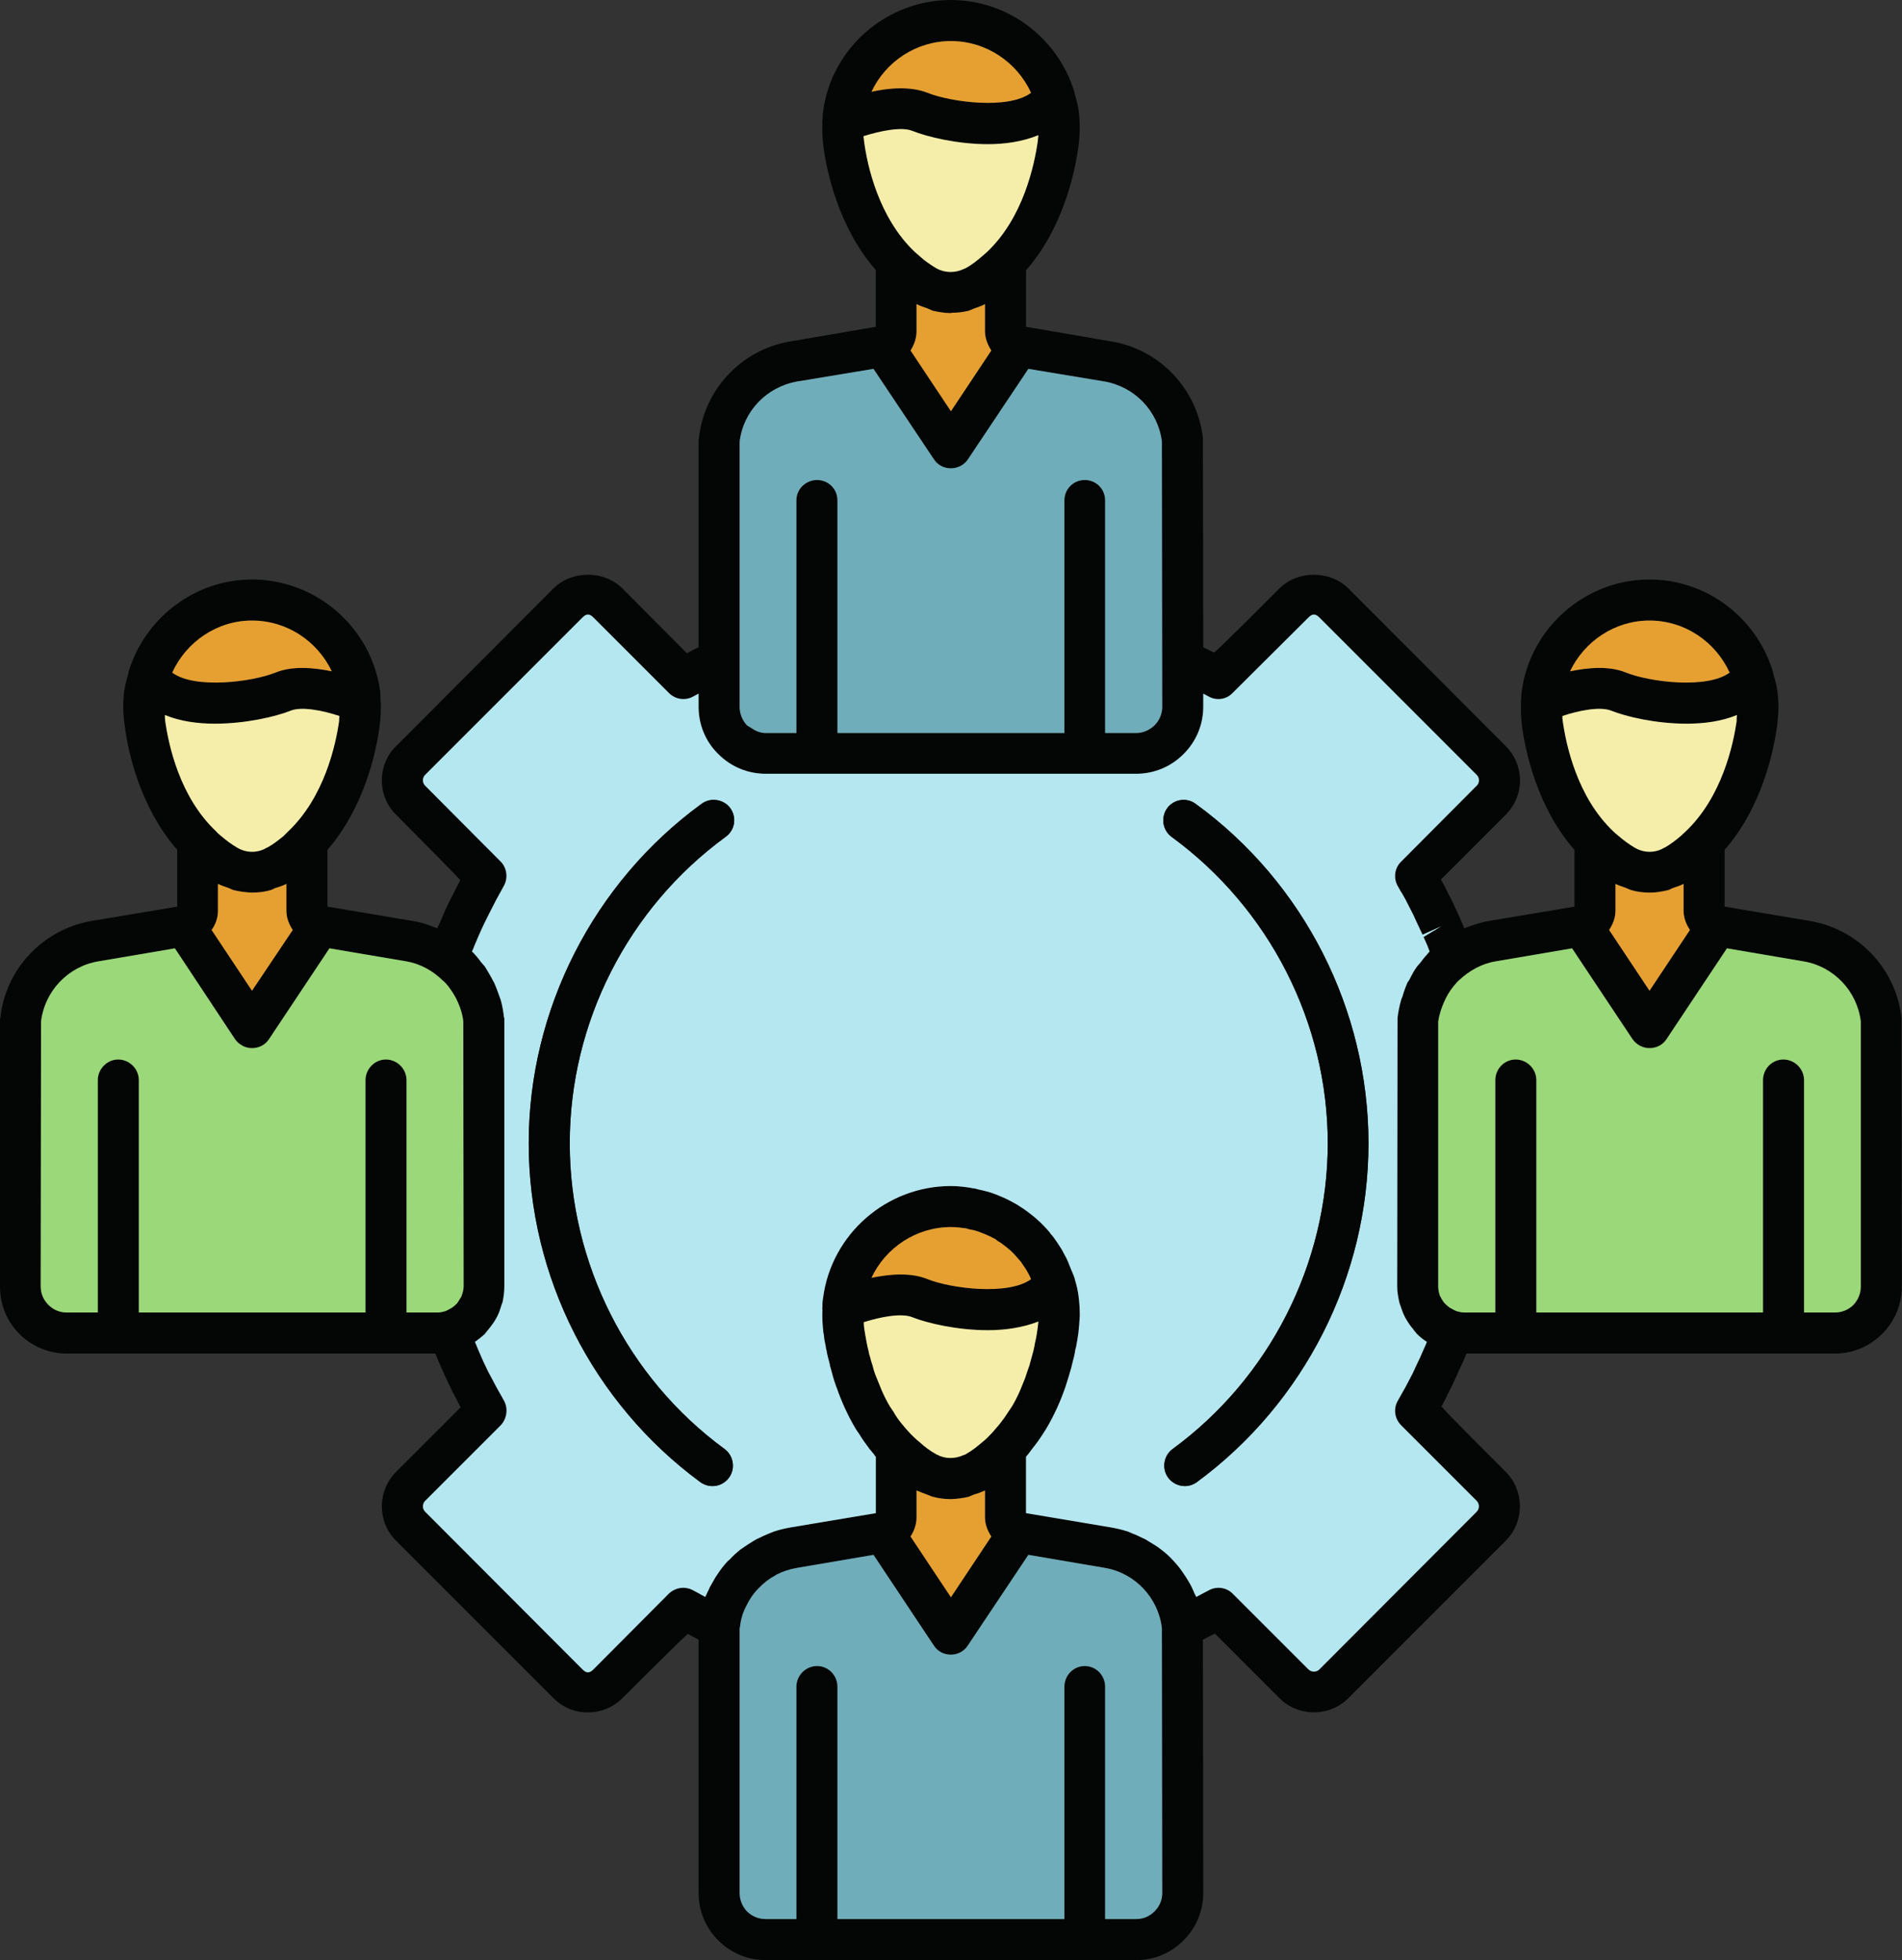
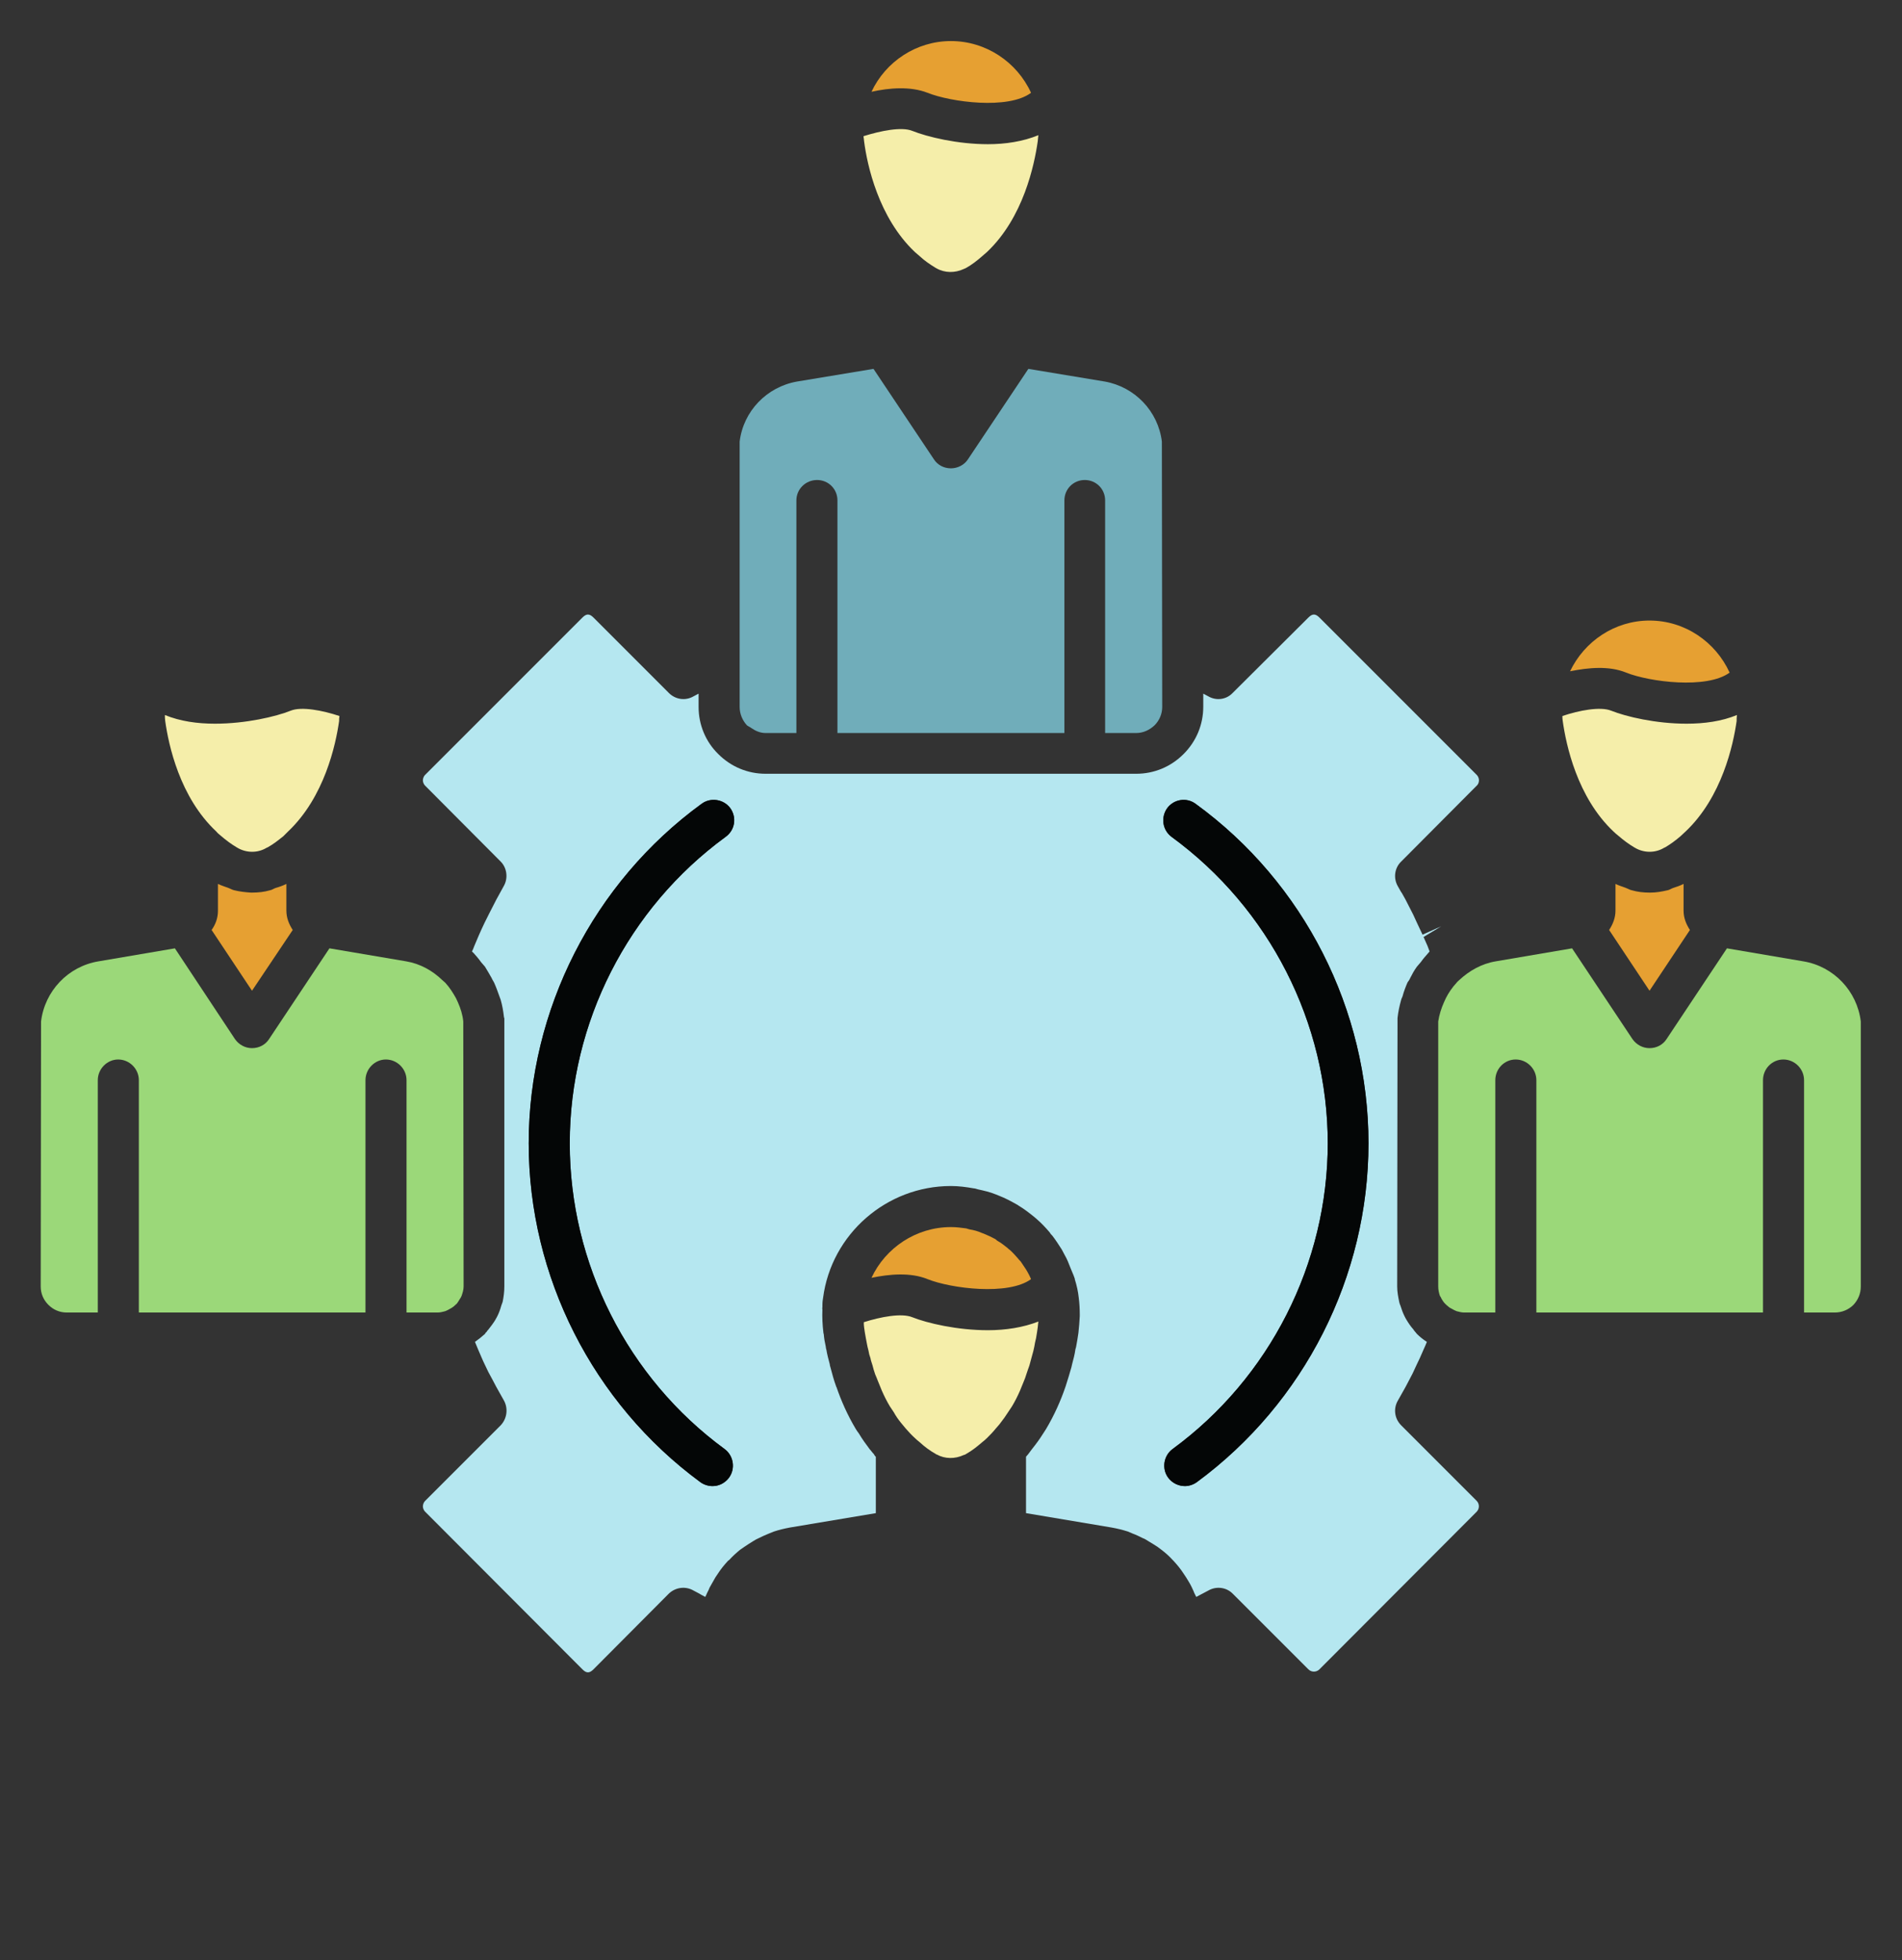
<svg xmlns="http://www.w3.org/2000/svg" height="450.0" preserveAspectRatio="xMidYMid meet" version="1.0" viewBox="0.0 0.0 436.7 450.0" width="436.7" zoomAndPan="magnify">
  <rect x="0.0" y="0.0" width="436.7" height="450.0" fill="#333333" stroke="none" />
  <g>
    <g id="change1_1">
-       <path d="M 57.859 227.453 L 67.211 213.504 C 66.367 212.203 65.754 210.746 65.754 209.059 L 65.754 202.93 C 64.988 203.312 64.145 203.617 63.301 203.848 C 62.84 204.004 62.457 204.309 61.996 204.387 C 60.695 204.77 59.316 204.922 57.859 204.922 C 57.781 204.922 57.707 204.922 57.629 204.922 C 56.328 204.844 55.023 204.691 53.797 204.387 C 53.34 204.309 52.879 204.004 52.418 203.848 C 51.652 203.543 50.809 203.312 50.043 202.93 L 50.043 209.059 C 50.043 210.746 49.508 212.203 48.586 213.504 Z M 63.223 154.418 C 67.133 152.809 72.035 153.27 76.176 154.113 C 72.879 147.215 65.906 142.465 57.859 142.465 C 49.812 142.465 42.762 147.367 39.543 154.418 C 44.68 158.25 57.859 156.566 63.223 154.418 Z M 77.859 165.531 C 77.859 165.148 77.859 164.766 77.938 164.383 C 74.031 163.078 69.203 162.16 66.75 163.156 C 63.301 164.535 56.402 166.145 49.352 166.145 C 45.367 166.145 41.383 165.609 37.859 164.152 C 37.859 164.613 37.859 165.07 37.934 165.531 C 38.699 170.973 41.23 183.004 49.66 190.898 C 49.965 191.281 50.348 191.586 50.73 191.895 C 51.883 192.891 53.109 193.809 54.41 194.574 C 56.555 195.879 59.238 195.879 61.309 194.574 C 61.387 194.574 61.387 194.574 61.387 194.574 C 62.766 193.809 63.914 192.891 65.062 191.969 C 65.445 191.586 65.754 191.281 66.137 190.898 C 74.488 183.004 77.094 170.973 77.859 165.531 Z M 106.445 295.352 L 106.367 234.504 C 106.215 232.969 105.758 231.516 105.145 230.137 C 104.988 229.828 104.836 229.445 104.684 229.141 C 103.992 227.91 103.227 226.688 102.23 225.613 C 102 225.383 101.77 225.23 101.539 225 C 99.32 222.855 96.484 221.246 93.266 220.707 L 75.641 217.719 L 61.77 238.562 C 60.926 239.867 59.469 240.633 57.859 240.633 C 56.328 240.633 54.871 239.867 53.953 238.562 L 40.156 217.719 L 22.605 220.707 C 15.633 221.859 10.27 227.527 9.426 234.504 L 9.348 295.352 C 9.348 296.961 9.961 298.414 11.113 299.566 C 12.262 300.715 13.719 301.328 15.328 301.328 L 22.453 301.328 L 22.453 247.988 C 22.453 245.387 24.602 243.238 27.129 243.238 C 29.734 243.238 31.879 245.387 31.879 247.988 L 31.879 301.328 L 83.914 301.328 L 83.914 247.988 C 83.914 245.387 86.062 243.238 88.59 243.238 C 91.195 243.238 93.34 245.387 93.34 247.988 L 93.34 301.328 L 100.469 301.328 C 101.082 301.328 101.617 301.176 102.23 301.02 C 102.613 300.867 102.922 300.715 103.305 300.484 C 103.609 300.332 103.84 300.18 104.148 299.949 C 104.379 299.719 104.684 299.488 104.914 299.258 C 105.145 298.953 105.371 298.57 105.602 298.188 C 105.758 297.957 105.91 297.727 105.984 297.496 C 106.215 296.809 106.445 296.117 106.445 295.352 Z M 218.332 366.699 L 227.605 352.75 C 226.762 351.445 226.148 349.992 226.148 348.305 L 226.148 342.176 C 225.383 342.559 224.539 342.863 223.695 343.094 C 223.238 343.246 222.855 343.477 222.395 343.633 C 221.168 343.938 219.863 344.09 218.562 344.168 C 218.484 344.168 218.41 344.168 218.332 344.168 C 216.953 344.168 215.574 344.016 214.195 343.633 C 213.812 343.555 213.43 343.324 212.969 343.172 C 212.125 342.863 211.281 342.559 210.438 342.176 L 210.438 348.305 C 210.438 349.992 209.902 351.445 209.059 352.75 Z M 218.332 94.414 L 227.605 80.469 C 226.762 79.164 226.148 77.633 226.148 76.023 L 226.148 69.812 C 225.383 70.273 224.539 70.504 223.695 70.812 C 223.312 70.965 222.855 71.195 222.395 71.348 C 221.168 71.652 219.863 71.809 218.562 71.809 C 218.484 71.809 218.41 71.883 218.332 71.883 C 216.953 71.883 215.574 71.652 214.195 71.348 C 213.734 71.195 213.352 70.965 212.969 70.812 C 212.125 70.504 211.281 70.273 210.438 69.812 L 210.438 76.023 C 210.438 77.633 209.902 79.164 209.059 80.469 Z M 212.969 21.305 C 218.332 23.449 231.516 25.215 236.727 21.305 C 233.508 14.254 226.379 9.426 218.332 9.426 C 210.363 9.426 203.312 14.18 200.094 21.074 C 204.156 20.156 209.059 19.773 212.969 21.305 Z M 236.727 293.664 C 236.57 293.281 236.418 292.977 236.266 292.668 C 236.035 292.211 235.805 291.824 235.574 291.441 C 235.191 290.828 234.73 290.215 234.348 289.605 C 234.121 289.371 233.891 289.145 233.66 288.836 C 233.121 288.223 232.512 287.535 231.898 286.996 C 231.668 286.844 231.516 286.691 231.359 286.539 C 230.594 285.926 229.828 285.312 228.984 284.852 C 228.832 284.699 228.68 284.621 228.523 284.469 C 227.684 284.008 226.84 283.625 225.922 283.242 C 225.688 283.164 225.535 283.09 225.305 283.012 C 224.465 282.629 223.543 282.398 222.625 282.246 C 222.316 282.172 222.09 282.094 221.859 282.016 C 220.711 281.863 219.559 281.711 218.332 281.711 C 210.363 281.711 203.312 286.461 200.094 293.359 C 204.156 292.516 209.059 292.055 212.969 293.664 C 218.332 295.812 231.516 297.496 236.727 293.664 Z M 238.258 304.777 C 238.336 304.238 238.336 303.855 238.41 303.398 C 234.887 304.777 230.824 305.391 226.84 305.391 C 219.789 305.391 212.891 303.781 209.441 302.402 C 206.992 301.406 202.164 302.324 198.332 303.551 C 198.332 303.934 198.332 304.395 198.406 304.777 C 198.484 305.469 198.637 306.309 198.789 307.152 C 198.867 307.535 198.945 307.996 199.02 308.379 C 199.098 308.914 199.25 309.449 199.402 310.062 C 199.48 310.602 199.633 311.215 199.863 311.828 C 199.941 312.363 200.172 312.898 200.324 313.438 C 200.477 314.125 200.707 314.816 200.938 315.508 C 201.168 316.043 201.395 316.578 201.625 317.191 C 201.934 317.883 202.164 318.57 202.469 319.262 C 203.008 320.488 203.617 321.715 204.309 322.863 C 204.613 323.32 204.922 323.781 205.227 324.242 C 205.688 325.086 206.223 325.852 206.84 326.617 C 207.219 327.078 207.605 327.535 207.988 327.996 C 208.676 328.766 209.289 329.453 210.055 330.145 C 210.438 330.527 210.824 330.832 211.207 331.141 C 212.277 332.137 213.504 333.055 214.883 333.82 C 214.883 333.898 214.961 333.898 215.035 333.898 C 216.953 334.973 219.254 334.973 221.246 334.051 C 221.398 333.977 221.629 333.977 221.781 333.82 C 223.16 333.055 224.309 332.137 225.461 331.141 C 225.844 330.832 226.227 330.527 226.609 330.145 C 227.301 329.453 227.988 328.766 228.602 327.996 C 228.984 327.535 229.445 327.078 229.754 326.617 C 230.363 325.852 230.902 325.086 231.438 324.242 C 231.742 323.781 232.051 323.32 232.355 322.863 C 233.047 321.715 233.66 320.488 234.195 319.262 C 234.504 318.57 234.73 317.883 235.039 317.191 C 235.27 316.656 235.5 316.043 235.652 315.508 C 235.883 314.816 236.113 314.125 236.344 313.516 C 236.496 312.898 236.648 312.363 236.801 311.828 C 236.953 311.215 237.109 310.68 237.262 310.141 C 237.414 309.449 237.566 308.84 237.645 308.227 C 237.723 307.918 237.797 307.535 237.875 307.23 C 238.027 306.309 238.18 305.469 238.258 304.777 Z M 238.258 32.492 C 238.336 31.957 238.336 31.496 238.41 31.035 C 234.887 32.492 230.824 33.105 226.84 33.105 C 219.789 33.105 212.891 31.422 209.441 30.039 C 206.992 29.047 202.164 30.039 198.254 31.266 C 198.332 31.648 198.332 32.031 198.406 32.492 C 199.098 37.855 201.703 49.965 210.055 57.859 C 210.438 58.164 210.824 58.551 211.207 58.855 C 212.277 59.852 213.504 60.695 214.883 61.535 C 214.883 61.535 214.961 61.535 215.035 61.613 C 216.953 62.688 219.254 62.688 221.246 61.77 C 221.398 61.691 221.629 61.613 221.781 61.535 C 223.16 60.77 224.309 59.852 225.461 58.855 C 225.844 58.551 226.227 58.164 226.609 57.859 C 234.965 49.965 237.492 37.855 238.258 32.492 Z M 266.844 434.598 L 266.766 373.746 C 265.922 366.773 260.559 361.105 253.66 359.953 L 236.113 356.965 L 222.242 377.734 C 221.398 379.113 219.863 379.879 218.332 379.879 C 216.723 379.879 215.266 379.113 214.426 377.809 L 200.555 356.965 L 183.004 359.953 C 181.242 360.262 179.633 360.797 178.176 361.562 C 178.098 361.641 178.098 361.641 178.098 361.641 C 176.645 362.406 175.34 363.402 174.191 364.629 C 174.113 364.629 174.113 364.629 174.113 364.707 C 172.965 365.855 172.047 367.234 171.355 368.691 C 171.277 368.766 171.277 368.766 171.277 368.844 C 170.512 370.301 170.055 371.91 169.898 373.594 C 169.824 373.672 169.824 373.746 169.824 373.824 L 169.824 434.598 C 169.824 436.207 170.438 437.66 171.508 438.812 C 172.656 439.961 174.191 440.574 175.801 440.574 L 182.852 440.574 L 182.852 387.234 C 182.852 384.633 184.996 382.484 187.602 382.484 C 190.207 382.484 192.277 384.633 192.277 387.234 L 192.277 440.574 L 244.387 440.574 L 244.387 387.234 C 244.387 384.633 246.457 382.484 249.062 382.484 C 251.668 382.484 253.738 384.633 253.738 387.234 L 253.738 440.574 L 260.863 440.574 C 262.473 440.574 263.93 439.961 265.078 438.812 C 266.23 437.66 266.844 436.207 266.844 434.598 Z M 266.844 162.312 L 266.766 101.387 C 265.922 94.414 260.559 88.82 253.66 87.594 L 236.113 84.684 L 222.242 105.449 C 221.398 106.754 219.863 107.52 218.332 107.52 C 216.723 107.52 215.266 106.754 214.426 105.449 L 200.555 84.684 L 183.004 87.594 C 176.031 88.82 170.664 94.414 169.824 101.387 L 169.824 162.312 C 169.824 163.844 170.438 165.379 171.508 166.527 C 171.816 166.758 172.199 166.91 172.504 167.141 C 173.5 167.832 174.574 168.289 175.801 168.289 L 182.852 168.289 L 182.852 114.875 C 182.852 112.27 184.996 110.199 187.602 110.199 C 190.207 110.199 192.277 112.27 192.277 114.875 L 192.277 168.289 L 244.387 168.289 L 244.387 114.875 C 244.387 112.27 246.457 110.199 249.062 110.199 C 251.668 110.199 253.738 112.27 253.738 114.875 L 253.738 168.289 L 260.863 168.289 C 262.473 168.289 263.93 167.602 265.078 166.527 C 266.23 165.379 266.844 163.844 266.844 162.312 Z M 339.57 179.172 C 339.57 178.867 339.492 178.328 339.031 177.871 L 302.938 141.773 C 302.02 140.855 301.328 140.855 300.41 141.773 L 283.012 159.094 C 281.555 160.625 279.258 160.934 277.418 159.859 L 276.27 159.246 L 276.27 162.234 C 276.27 166.375 274.66 170.207 271.746 173.117 C 268.836 176.031 265.004 177.641 260.863 177.641 L 175.801 177.641 C 171.66 177.641 167.828 176.031 164.918 173.117 C 162.008 170.281 160.398 166.375 160.398 162.312 L 160.398 159.246 L 159.246 159.859 C 157.406 160.934 155.109 160.625 153.574 159.094 L 136.258 141.773 C 135.336 140.855 134.648 140.855 133.727 141.773 L 97.633 177.871 C 97.172 178.328 97.098 178.867 97.098 179.172 C 97.098 179.402 97.172 179.938 97.633 180.398 L 114.953 197.793 C 116.406 199.25 116.715 201.625 115.641 203.465 L 113.957 206.531 C 113.422 207.605 112.883 208.602 112.348 209.672 L 111.273 211.82 C 110.812 212.738 110.43 213.656 109.973 214.652 C 109.512 215.727 109.203 216.492 108.898 217.184 C 108.746 217.566 108.594 218.027 108.363 218.41 C 108.516 218.562 108.516 218.641 108.668 218.715 C 109.281 219.406 109.895 220.094 110.43 220.863 C 110.738 221.246 111.043 221.551 111.352 221.934 C 111.887 222.777 112.348 223.621 112.883 224.539 C 113.035 224.922 113.266 225.23 113.422 225.535 C 113.879 226.531 114.262 227.605 114.645 228.68 C 114.723 228.984 114.875 229.215 114.953 229.52 C 115.336 230.824 115.566 232.203 115.719 233.582 C 115.719 233.66 115.797 233.66 115.797 233.734 C 115.797 233.891 115.797 234.043 115.797 234.195 L 115.797 295.352 C 115.797 296.578 115.641 297.727 115.41 298.875 C 115.336 299.184 115.184 299.41 115.105 299.719 C 114.875 300.562 114.57 301.406 114.188 302.172 C 114.031 302.477 113.879 302.707 113.727 303.016 C 113.266 303.781 112.73 304.473 112.195 305.16 C 111.965 305.391 111.809 305.621 111.656 305.852 C 111.504 305.926 111.426 306.078 111.352 306.234 C 110.586 306.922 109.816 307.535 109.051 308.07 C 109.281 308.688 109.59 309.301 109.816 309.91 C 110.43 311.289 110.812 312.285 111.273 313.207 L 112.117 314.969 C 112.883 316.348 113.422 317.422 113.957 318.418 L 115.719 321.559 C 116.715 323.398 116.406 325.699 114.953 327.23 L 97.633 344.551 C 97.172 345.012 97.098 345.547 97.098 345.855 C 97.098 346.082 97.172 346.617 97.633 347.078 L 133.727 383.25 C 134.648 384.172 135.336 384.172 136.258 383.25 L 153.574 365.855 C 155.109 364.398 157.406 364.094 159.246 365.164 L 160.551 365.855 L 160.934 366.086 L 161.93 366.621 C 162.082 366.312 162.234 366.008 162.391 365.625 C 162.617 365.242 162.773 364.859 162.926 364.477 C 163.387 363.711 163.77 362.941 164.23 362.176 C 164.457 361.871 164.613 361.562 164.844 361.258 C 165.531 360.184 166.297 359.266 167.141 358.344 C 167.219 358.27 167.371 358.191 167.445 358.113 C 168.215 357.27 169.055 356.508 169.898 355.816 C 170.207 355.586 170.59 355.355 170.895 355.125 C 171.586 354.664 172.273 354.207 173.043 353.746 C 173.426 353.516 173.809 353.285 174.191 353.133 C 174.957 352.75 175.801 352.367 176.566 352.062 C 176.949 351.906 177.332 351.754 177.715 351.602 C 178.867 351.219 180.168 350.91 181.395 350.684 L 201.09 347.387 L 201.09 334.434 C 200.859 334.281 200.781 334.051 200.629 333.82 C 200.246 333.438 200.016 333.055 199.711 332.75 C 198.789 331.523 197.949 330.371 197.18 329.07 C 196.949 328.766 196.723 328.457 196.492 328.074 C 194.574 324.855 193.121 321.559 192.047 318.418 C 191.969 318.34 191.969 318.34 191.969 318.266 C 191.434 316.809 191.051 315.352 190.668 313.895 C 190.59 313.668 190.516 313.438 190.516 313.207 C 190.207 312.059 189.902 310.906 189.746 309.91 C 189.672 309.684 189.594 309.375 189.594 309.145 C 189.363 308.148 189.211 307.23 189.137 306.309 C 189.137 306.234 189.059 306.156 189.059 306.004 C 188.828 304.086 188.754 302.324 188.828 300.641 C 188.754 300.41 188.828 300.258 188.828 300.023 C 188.828 299.871 188.828 299.797 188.828 299.645 C 188.828 298.875 188.906 298.414 188.98 297.957 C 190.898 283.32 203.543 272.285 218.332 272.285 C 220.094 272.285 221.859 272.516 223.543 272.82 C 223.852 272.82 224.234 272.973 224.539 273.051 C 225.922 273.355 227.301 273.664 228.602 274.199 C 228.832 274.277 229.137 274.43 229.367 274.508 C 230.746 275.043 232.051 275.73 233.277 276.422 C 233.508 276.574 233.734 276.652 233.891 276.805 C 235.191 277.57 236.344 278.492 237.492 279.41 C 237.645 279.562 237.875 279.719 238.027 279.871 C 239.102 280.789 240.098 281.863 241.016 282.938 C 241.172 283.242 241.398 283.473 241.629 283.703 C 242.395 284.699 243.086 285.77 243.773 286.844 C 244.008 287.305 244.234 287.688 244.465 288.148 C 245.004 289.066 245.387 290.062 245.77 291.059 C 245.996 291.672 246.305 292.285 246.535 292.898 C 246.535 292.977 246.535 293.051 246.609 293.051 C 246.609 293.203 246.688 293.359 246.766 293.512 C 246.766 293.59 246.766 293.59 246.766 293.664 C 247.223 295.121 247.531 296.5 247.684 297.957 C 247.836 299.184 247.914 300.41 247.914 301.789 C 247.914 301.863 247.914 302.02 247.914 302.172 C 247.836 303.398 247.762 304.699 247.605 306.004 C 247.453 307 247.301 308.07 247.07 309.223 C 246.992 309.449 246.992 309.605 246.918 309.758 C 246.766 310.906 246.457 312.059 246.152 313.207 C 246.074 313.438 246.074 313.668 245.996 313.895 C 245.613 315.277 245.156 316.73 244.695 318.188 C 244.695 318.266 244.617 318.34 244.617 318.418 C 243.547 321.559 242.09 324.855 240.176 328.074 C 239.945 328.457 239.715 328.766 239.484 329.145 C 238.719 330.371 237.875 331.523 236.953 332.672 C 236.648 333.055 236.344 333.516 236.035 333.898 C 235.883 334.051 235.73 334.281 235.574 334.434 L 235.574 347.387 L 255.195 350.684 C 256.496 350.91 257.723 351.219 258.949 351.602 C 259.332 351.754 259.641 351.906 260.023 352.062 C 260.863 352.367 261.633 352.75 262.398 353.133 C 262.855 353.285 263.164 353.516 263.547 353.746 C 264.312 354.207 265.078 354.664 265.77 355.125 C 266.074 355.355 266.383 355.586 266.688 355.816 C 267.609 356.508 268.453 357.27 269.219 358.113 C 269.297 358.191 269.371 358.27 269.449 358.344 C 270.289 359.266 271.059 360.184 271.746 361.258 C 271.977 361.562 272.133 361.871 272.359 362.176 C 272.82 362.941 273.281 363.633 273.664 364.477 C 273.816 364.859 274.047 365.242 274.199 365.699 C 274.352 366.008 274.508 366.312 274.66 366.621 L 277.418 365.164 C 279.258 364.094 281.555 364.398 283.012 365.855 L 300.41 383.25 C 301.098 383.941 302.246 383.941 302.938 383.25 L 339.031 347.078 C 339.723 346.391 339.723 345.238 339.031 344.551 L 321.715 327.23 C 320.18 325.699 319.875 323.398 320.945 321.559 L 322.711 318.418 C 323.246 317.422 323.781 316.348 324.32 315.352 L 325.316 313.207 C 325.773 312.285 326.234 311.289 326.617 310.371 L 326.848 309.836 C 327.078 309.301 327.387 308.688 327.613 308.07 C 326.77 307.535 326.004 306.922 325.316 306.234 C 325.16 306.078 325.086 305.926 325.008 305.852 C 324.777 305.621 324.625 305.391 324.473 305.16 C 323.859 304.473 323.398 303.781 322.938 303.016 C 322.785 302.785 322.633 302.477 322.48 302.172 C 322.098 301.406 321.789 300.562 321.559 299.797 C 321.406 299.488 321.328 299.184 321.254 298.875 C 321.023 297.727 320.793 296.578 320.793 295.352 L 320.871 234.195 C 320.871 234.043 320.871 233.891 320.871 233.734 C 321.023 232.281 321.328 230.902 321.715 229.52 C 321.789 229.215 321.941 228.984 322.02 228.754 C 322.324 227.605 322.711 226.609 323.172 225.535 C 323.398 225.23 323.629 224.922 323.781 224.539 C 324.242 223.621 324.703 222.777 325.316 221.934 C 325.621 221.551 325.93 221.246 326.234 220.863 C 326.77 220.094 327.387 219.406 327.996 218.715 C 328.074 218.641 328.148 218.562 328.227 218.41 C 328.074 218.027 327.922 217.566 327.766 217.184 C 327.461 216.492 327.152 215.805 326.848 215.113 L 330.91 212.66 L 326.617 214.578 C 326.156 213.656 325.773 212.738 325.316 211.82 L 324.473 209.98 C 323.781 208.602 323.246 207.605 322.711 206.531 L 321.941 205.152 C 321.941 205.152 321.715 204.77 321.637 204.691 L 320.945 203.465 C 319.875 201.625 320.18 199.25 321.715 197.793 L 339.031 180.398 C 339.492 180.016 339.57 179.402 339.57 179.172 Z M 378.73 227.453 L 388.004 213.504 C 387.16 212.203 386.547 210.746 386.547 209.059 L 386.547 202.93 C 385.781 203.312 384.938 203.617 384.172 203.848 C 383.711 204.004 383.328 204.309 382.867 204.387 C 381.566 204.691 380.262 204.922 378.961 204.922 C 378.883 204.922 378.805 204.922 378.73 204.922 C 377.352 204.922 375.969 204.77 374.668 204.387 C 374.207 204.309 373.746 204.004 373.289 203.848 C 372.523 203.543 371.68 203.312 370.914 202.93 L 370.914 209.059 C 370.914 210.746 370.301 212.203 369.457 213.504 Z M 373.363 154.418 C 378.73 156.566 391.91 158.25 397.121 154.418 C 393.902 147.367 386.852 142.465 378.73 142.465 C 370.762 142.465 363.785 147.215 360.488 154.113 C 364.629 153.27 369.457 152.809 373.363 154.418 Z M 398.73 165.531 C 398.73 165.07 398.73 164.613 398.809 164.152 C 395.281 165.609 391.297 166.145 387.234 166.145 C 380.184 166.145 373.363 164.535 369.918 163.156 C 367.465 162.16 362.559 163.078 358.727 164.383 C 358.727 164.766 358.727 165.148 358.805 165.531 C 359.57 170.973 362.098 183.004 370.453 190.898 C 370.836 191.281 371.219 191.586 371.602 191.895 C 372.754 192.891 373.977 193.809 375.281 194.574 C 377.426 195.879 380.109 195.879 382.18 194.574 C 382.254 194.574 382.254 194.574 382.254 194.574 C 383.559 193.809 384.785 192.891 385.855 191.969 C 386.238 191.586 386.621 191.281 387.008 190.898 C 395.359 183.004 397.965 170.973 398.73 165.531 Z M 427.238 295.352 L 427.238 234.504 C 426.395 227.527 421.031 221.859 414.059 220.707 L 396.508 217.719 L 382.637 238.562 C 381.797 239.867 380.34 240.633 378.73 240.633 C 377.195 240.633 375.742 239.867 374.82 238.562 L 360.949 217.719 L 343.402 220.707 C 340.184 221.246 337.348 222.855 335.047 225 C 334.816 225.23 334.59 225.383 334.434 225.613 C 333.438 226.688 332.594 227.91 331.98 229.141 C 331.828 229.445 331.676 229.828 331.523 230.137 C 330.91 231.516 330.449 232.969 330.219 234.504 L 330.219 295.352 C 330.219 296.117 330.371 296.809 330.602 297.496 C 330.758 297.727 330.91 297.957 330.984 298.188 C 331.215 298.57 331.445 298.953 331.754 299.258 C 331.98 299.488 332.211 299.719 332.52 299.949 C 332.75 300.18 333.055 300.332 333.363 300.484 C 333.746 300.715 334.051 300.867 334.434 301.02 C 335.047 301.176 335.586 301.328 336.195 301.328 L 343.324 301.328 L 343.324 247.988 C 343.324 245.387 345.395 243.238 348 243.238 C 350.605 243.238 352.75 245.387 352.75 247.988 L 352.75 301.328 L 404.785 301.328 L 404.785 247.988 C 404.785 245.387 406.855 243.238 409.461 243.238 C 412.066 243.238 414.211 245.387 414.211 247.988 L 414.211 301.328 L 421.262 301.328 C 422.871 301.328 424.402 300.715 425.555 299.566 C 426.629 298.414 427.238 296.961 427.238 295.352 Z M 436.59 234.195 L 436.664 295.352 C 436.664 299.488 435.055 303.32 432.145 306.234 C 429.23 309.145 425.398 310.754 421.262 310.754 L 336.656 310.754 C 336.582 310.984 336.504 311.215 336.43 311.445 C 336.121 312.133 335.812 312.898 335.43 313.668 L 335.199 314.125 C 334.742 315.199 334.281 316.195 333.82 317.191 C 333.516 317.883 333.211 318.57 332.824 319.184 C 332.137 320.641 331.598 321.789 330.984 322.863 C 330.984 323.246 345.699 337.883 345.699 337.883 C 350.066 342.25 350.066 349.379 345.699 353.746 L 309.605 389.844 C 305.238 394.211 298.109 394.211 293.742 389.844 L 278.949 375.051 C 277.879 375.59 277.035 375.973 276.191 376.43 L 276.27 434.598 C 276.27 438.656 274.66 442.566 271.746 445.48 C 268.836 448.391 265.004 450 260.863 450 L 175.801 450 C 171.66 450 167.828 448.391 164.918 445.48 C 162.008 442.566 160.398 438.734 160.398 434.598 L 160.398 376.43 C 159.633 376.047 158.785 375.59 157.945 375.129 C 157.637 375.129 142.926 389.844 142.926 389.844 C 140.777 391.988 137.941 393.137 134.953 393.137 C 131.965 393.137 129.207 391.988 127.062 389.844 L 90.965 353.746 C 88.82 351.602 87.672 348.844 87.672 345.855 C 87.672 342.863 88.82 340.027 90.965 337.883 L 105.758 323.094 C 105.066 321.789 104.531 320.641 103.918 319.566 C 103.457 318.492 103.074 317.883 102.766 317.191 C 102.309 316.195 101.848 315.199 101.387 314.125 C 100.852 312.977 100.547 312.211 100.238 311.445 C 100.16 311.215 100.008 310.984 99.934 310.754 L 15.328 310.754 C 11.266 310.754 7.355 309.145 4.445 306.234 C 1.531 303.32 0 299.488 0 295.352 L 0 234.195 C 0 234.043 0 233.891 0.078 233.734 C 1.227 222.473 9.887 213.352 20.996 211.438 L 40.695 208.141 L 40.695 195.113 C 32.188 185.379 29.43 172.734 28.66 166.836 C 28.203 163.77 28.203 161.164 28.508 158.711 C 28.738 157.332 29.043 156.027 29.43 154.727 C 29.504 154.496 29.504 154.266 29.582 154.035 C 33.336 141.852 44.754 133.039 57.859 133.039 C 72.648 133.039 85.293 144.074 87.289 158.711 C 87.363 159.324 87.363 160.016 87.363 160.703 C 87.363 160.934 87.441 161.164 87.441 161.395 C 87.441 163.078 87.441 164.844 87.133 166.836 C 86.367 172.734 83.609 185.379 75.18 195.113 L 75.18 208.141 L 94.797 211.438 C 96.789 211.742 98.629 212.434 100.391 213.121 C 100.699 212.508 100.93 211.895 101.234 211.281 C 101.848 209.824 102.309 208.828 102.766 207.758 C 103.074 207.145 103.457 206.453 103.762 205.84 C 104.531 204.309 105.066 203.234 105.68 202.086 C 105.68 201.855 90.965 187.066 90.965 187.066 C 88.82 184.996 87.672 182.16 87.672 179.172 C 87.672 176.184 88.82 173.348 90.965 171.277 L 127.062 135.105 C 131.277 130.895 138.711 130.895 142.926 135.105 L 157.715 149.977 C 158.711 149.438 159.555 148.977 160.398 148.594 L 160.398 101.156 C 160.398 101.004 160.398 100.773 160.473 100.621 C 161.621 89.434 170.281 80.238 181.395 78.398 L 201.09 75.023 L 201.09 61.996 C 192.582 52.266 189.902 39.695 189.059 33.719 C 188.828 31.805 188.754 30.039 188.828 28.277 C 188.754 28.047 188.828 27.895 188.828 27.664 C 188.906 26.977 188.828 26.285 188.98 25.598 C 190.898 11.035 203.543 0 218.332 0 C 231.438 0 242.855 8.734 246.609 20.922 C 246.688 21.152 246.766 21.383 246.766 21.609 C 247.148 22.914 247.531 24.219 247.684 25.598 C 247.988 28.047 247.988 30.73 247.605 33.719 C 246.766 39.695 244.082 52.344 235.574 62.074 L 235.574 75.023 L 255.195 78.398 C 266.383 80.238 274.965 89.434 276.191 100.621 C 276.191 100.773 276.191 101.004 276.191 101.156 L 276.27 148.594 C 277.035 148.977 277.879 149.359 278.723 149.82 C 279.105 149.82 293.742 135.105 293.742 135.105 C 297.957 130.895 305.312 130.895 309.605 135.105 L 345.699 171.277 C 347.77 173.348 348.996 176.184 348.996 179.172 C 348.996 182.16 347.77 184.996 345.699 187.066 L 330.832 201.934 C 331.598 203.234 332.137 204.309 332.672 205.457 C 333.211 206.379 333.516 207.066 333.82 207.758 C 334.281 208.754 334.742 209.75 335.199 210.746 L 335.43 211.281 C 335.66 211.895 335.969 212.508 336.195 213.121 C 338.035 212.434 339.875 211.742 341.867 211.438 L 361.488 208.141 L 361.488 195.113 C 352.98 185.379 350.297 172.734 349.453 166.836 C 349.227 164.844 349.148 163.078 349.227 161.395 C 349.227 161.164 349.227 160.934 349.227 160.703 C 349.301 160.016 349.301 159.324 349.379 158.711 C 351.371 144.074 364.016 133.039 378.73 133.039 C 391.91 133.039 403.254 141.852 407.008 154.035 C 407.086 154.266 407.16 154.496 407.16 154.727 C 407.547 156.027 407.93 157.332 408.082 158.711 C 408.465 161.164 408.387 163.77 408.004 166.836 C 407.16 172.734 404.48 185.379 395.973 195.113 L 395.973 208.141 L 415.59 211.438 C 426.781 213.352 435.363 222.473 436.59 233.734 C 436.59 233.891 436.59 234.043 436.59 234.195 Z M 326.082 202.238 L 326.156 202.238 L 326.156 202.164 Z M 326.082 202.238" fill="#040606" />
-     </g>
+       </g>
    <g id="change2_1">
      <path d="M 427.238 234.504 L 427.238 295.352 C 427.238 296.961 426.629 298.414 425.555 299.566 C 424.402 300.715 422.871 301.328 421.262 301.328 L 414.211 301.328 L 414.211 247.988 C 414.211 245.387 412.066 243.238 409.461 243.238 C 406.855 243.238 404.785 245.387 404.785 247.988 L 404.785 301.328 L 352.75 301.328 L 352.75 247.988 C 352.75 245.387 350.605 243.238 348 243.238 C 345.395 243.238 343.324 245.387 343.324 247.988 L 343.324 301.328 L 336.195 301.328 C 335.586 301.328 335.047 301.176 334.434 301.02 C 334.051 300.867 333.746 300.715 333.363 300.484 C 333.055 300.332 332.75 300.18 332.52 299.949 C 332.211 299.719 331.98 299.488 331.754 299.258 C 331.445 298.953 331.215 298.57 330.984 298.188 C 330.91 297.957 330.758 297.727 330.602 297.496 C 330.371 296.809 330.219 296.117 330.219 295.352 L 330.219 234.504 C 330.449 232.969 330.91 231.516 331.523 230.137 C 331.676 229.828 331.828 229.445 331.98 229.141 C 332.594 227.91 333.438 226.688 334.434 225.613 C 334.59 225.383 334.816 225.23 335.047 225 C 337.348 222.855 340.184 221.246 343.402 220.707 L 360.949 217.719 L 374.82 238.562 C 375.742 239.867 377.195 240.633 378.73 240.633 C 380.34 240.633 381.797 239.867 382.637 238.562 L 396.508 217.719 L 414.059 220.707 C 421.031 221.859 426.395 227.527 427.238 234.504" fill="#9bd879" />
    </g>
    <g id="change3_1">
      <path d="M 398.809 164.152 C 398.73 164.613 398.73 165.07 398.73 165.531 C 397.965 170.973 395.359 183.004 387.008 190.898 C 386.621 191.281 386.238 191.586 385.855 191.969 C 384.785 192.891 383.559 193.809 382.254 194.574 C 382.254 194.574 382.254 194.574 382.18 194.574 C 380.109 195.879 377.426 195.879 375.281 194.574 C 373.977 193.809 372.754 192.891 371.602 191.895 C 371.219 191.586 370.836 191.281 370.453 190.898 C 362.098 183.004 359.57 170.973 358.805 165.531 C 358.727 165.148 358.727 164.766 358.727 164.383 C 362.559 163.078 367.465 162.16 369.918 163.156 C 373.363 164.535 380.184 166.145 387.234 166.145 C 391.297 166.145 395.281 165.609 398.809 164.152" fill="#f5eeaa" />
    </g>
    <g id="change4_1">
      <path d="M 397.121 154.418 C 391.91 158.25 378.73 156.566 373.363 154.418 C 369.457 152.809 364.629 153.27 360.488 154.113 C 363.785 147.215 370.762 142.465 378.73 142.465 C 386.852 142.465 393.902 147.367 397.121 154.418" fill="#e6a032" />
    </g>
    <g id="change4_2">
      <path d="M 388.004 213.504 L 378.73 227.453 L 369.457 213.504 C 370.301 212.203 370.914 210.746 370.914 209.059 L 370.914 202.93 C 371.68 203.312 372.523 203.543 373.289 203.848 C 373.746 204.004 374.207 204.309 374.668 204.387 C 375.969 204.77 377.352 204.922 378.73 204.922 C 378.805 204.922 378.883 204.922 378.961 204.922 C 380.262 204.922 381.566 204.691 382.867 204.387 C 383.328 204.309 383.711 204.004 384.172 203.848 C 384.938 203.617 385.781 203.312 386.547 202.93 L 386.547 209.059 C 386.547 210.746 387.16 212.203 388.004 213.504" fill="#e6a032" />
    </g>
    <g id="change5_1">
      <path d="M 166.605 192.125 C 168.75 190.59 169.211 187.68 167.676 185.531 C 166.145 183.465 163.156 183.004 161.086 184.535 C 136.258 202.621 121.391 231.82 121.391 262.477 C 121.391 293.051 136.105 322.098 160.781 340.258 C 161.621 340.871 162.617 341.18 163.617 341.18 C 165.07 341.18 166.449 340.488 167.371 339.262 C 168.902 337.191 168.445 334.203 166.375 332.672 C 144.074 316.348 130.816 290.062 130.816 262.477 C 130.816 234.809 144.148 208.523 166.605 192.125 Z M 274.812 340.258 C 299.488 322.098 314.203 293.051 314.203 262.477 C 314.203 231.82 299.414 202.621 274.508 184.535 C 272.438 183.004 269.523 183.465 267.992 185.531 C 266.461 187.68 266.922 190.59 268.988 192.125 C 291.441 208.523 304.852 234.809 304.852 262.477 C 304.852 290.062 291.52 316.348 269.219 332.672 C 267.148 334.203 266.688 337.191 268.223 339.262 C 269.141 340.488 270.598 341.18 272.055 341.18 C 272.973 341.18 273.969 340.871 274.812 340.258 Z M 339.031 177.871 C 339.492 178.328 339.57 178.867 339.57 179.172 C 339.57 179.402 339.492 180.016 339.031 180.398 L 321.715 197.793 C 320.18 199.25 319.875 201.625 320.945 203.465 L 321.637 204.691 C 321.715 204.77 321.941 205.152 321.941 205.152 L 322.711 206.531 C 323.246 207.605 323.781 208.602 324.473 209.98 L 325.316 211.82 C 325.773 212.738 326.156 213.656 326.617 214.578 L 330.91 212.66 L 326.848 215.113 C 327.152 215.805 327.461 216.492 327.766 217.184 C 327.922 217.566 328.074 218.027 328.227 218.41 C 328.148 218.562 328.074 218.641 327.996 218.715 C 327.387 219.406 326.77 220.094 326.234 220.863 C 325.93 221.246 325.621 221.551 325.316 221.934 C 324.703 222.777 324.242 223.621 323.781 224.539 C 323.629 224.922 323.398 225.23 323.172 225.535 C 322.711 226.609 322.324 227.605 322.02 228.754 C 321.941 228.984 321.789 229.215 321.715 229.52 C 321.328 230.902 321.023 232.281 320.871 233.734 C 320.871 233.891 320.871 234.043 320.871 234.195 L 320.793 295.352 C 320.793 296.578 321.023 297.727 321.254 298.875 C 321.328 299.184 321.406 299.488 321.559 299.797 C 321.789 300.562 322.098 301.406 322.48 302.172 C 322.633 302.477 322.785 302.785 322.938 303.016 C 323.398 303.781 323.859 304.473 324.473 305.16 C 324.625 305.391 324.777 305.621 325.008 305.852 C 325.086 305.926 325.16 306.078 325.316 306.234 C 326.004 306.922 326.77 307.535 327.613 308.07 C 327.387 308.688 327.078 309.301 326.848 309.836 L 326.617 310.371 C 326.234 311.289 325.773 312.285 325.316 313.207 L 324.32 315.352 C 323.781 316.348 323.246 317.422 322.711 318.418 L 320.945 321.559 C 319.875 323.398 320.18 325.699 321.715 327.23 L 339.031 344.551 C 339.723 345.238 339.723 346.391 339.031 347.078 L 302.938 383.25 C 302.246 383.941 301.098 383.941 300.41 383.25 L 283.012 365.855 C 281.555 364.398 279.258 364.094 277.418 365.164 L 274.66 366.621 C 274.508 366.312 274.352 366.008 274.199 365.699 C 274.047 365.242 273.816 364.859 273.664 364.477 C 273.281 363.633 272.82 362.941 272.359 362.176 C 272.133 361.871 271.977 361.562 271.746 361.258 C 271.059 360.184 270.289 359.266 269.449 358.344 C 269.371 358.27 269.297 358.191 269.219 358.113 C 268.453 357.27 267.609 356.508 266.688 355.816 C 266.383 355.586 266.074 355.355 265.77 355.125 C 265.078 354.664 264.312 354.207 263.547 353.746 C 263.164 353.516 262.855 353.285 262.398 353.133 C 261.633 352.75 260.863 352.367 260.023 352.062 C 259.641 351.906 259.332 351.754 258.949 351.602 C 257.723 351.219 256.496 350.91 255.195 350.684 L 235.574 347.387 L 235.574 334.434 C 235.73 334.281 235.883 334.051 236.035 333.898 C 236.344 333.516 236.648 333.055 236.953 332.672 C 237.875 331.523 238.719 330.371 239.484 329.145 C 239.715 328.766 239.945 328.457 240.176 328.074 C 242.09 324.855 243.547 321.559 244.617 318.418 C 244.617 318.34 244.695 318.266 244.695 318.188 C 245.156 316.73 245.613 315.277 245.996 313.895 C 246.074 313.668 246.074 313.438 246.152 313.207 C 246.457 312.059 246.766 310.906 246.918 309.758 C 246.992 309.605 246.992 309.449 247.07 309.223 C 247.301 308.07 247.453 307 247.605 306.004 C 247.762 304.699 247.836 303.398 247.914 302.172 C 247.914 302.02 247.914 301.863 247.914 301.789 C 247.914 300.41 247.836 299.184 247.684 297.957 C 247.531 296.5 247.223 295.121 246.766 293.664 C 246.766 293.59 246.766 293.59 246.766 293.512 C 246.688 293.359 246.609 293.203 246.609 293.051 C 246.535 293.051 246.535 292.977 246.535 292.898 C 246.305 292.285 245.996 291.672 245.77 291.059 C 245.387 290.062 245.004 289.066 244.465 288.148 C 244.234 287.688 244.008 287.305 243.773 286.844 C 243.086 285.77 242.395 284.699 241.629 283.703 C 241.398 283.473 241.172 283.242 241.016 282.938 C 240.098 281.863 239.102 280.789 238.027 279.871 C 237.875 279.719 237.645 279.562 237.492 279.41 C 236.344 278.492 235.191 277.57 233.891 276.805 C 233.734 276.652 233.508 276.574 233.277 276.422 C 232.051 275.73 230.746 275.043 229.367 274.508 C 229.137 274.43 228.832 274.277 228.602 274.199 C 227.301 273.664 225.922 273.355 224.539 273.051 C 224.234 272.973 223.852 272.82 223.543 272.82 C 221.859 272.516 220.094 272.285 218.332 272.285 C 203.543 272.285 190.898 283.32 188.98 297.957 C 188.906 298.414 188.828 298.875 188.828 299.645 C 188.828 299.797 188.828 299.871 188.828 300.023 C 188.828 300.258 188.754 300.41 188.828 300.641 C 188.754 302.324 188.828 304.086 189.059 306.004 C 189.059 306.156 189.137 306.234 189.137 306.309 C 189.211 307.23 189.363 308.148 189.594 309.145 C 189.594 309.375 189.672 309.684 189.746 309.91 C 189.902 310.906 190.207 312.059 190.516 313.207 C 190.516 313.438 190.59 313.668 190.668 313.895 C 191.051 315.352 191.434 316.809 191.969 318.266 C 191.969 318.34 191.969 318.34 192.047 318.418 C 193.121 321.559 194.574 324.855 196.492 328.074 C 196.723 328.457 196.949 328.766 197.18 329.07 C 197.949 330.371 198.789 331.523 199.711 332.75 C 200.016 333.055 200.246 333.438 200.629 333.82 C 200.781 334.051 200.859 334.281 201.09 334.434 L 201.09 347.387 L 181.395 350.684 C 180.168 350.91 178.867 351.219 177.715 351.602 C 177.332 351.754 176.949 351.906 176.566 352.062 C 175.801 352.367 174.957 352.75 174.191 353.133 C 173.809 353.285 173.426 353.516 173.043 353.746 C 172.273 354.207 171.586 354.664 170.895 355.125 C 170.59 355.355 170.207 355.586 169.898 355.816 C 169.055 356.508 168.215 357.27 167.445 358.113 C 167.371 358.191 167.219 358.27 167.141 358.344 C 166.297 359.266 165.531 360.184 164.844 361.258 C 164.613 361.562 164.457 361.871 164.23 362.176 C 163.77 362.941 163.387 363.711 162.926 364.477 C 162.773 364.859 162.617 365.242 162.391 365.625 C 162.234 366.008 162.082 366.312 161.93 366.621 L 160.934 366.086 L 160.551 365.855 L 159.246 365.164 C 157.406 364.094 155.109 364.398 153.574 365.855 L 136.258 383.25 C 135.336 384.172 134.648 384.172 133.727 383.25 L 97.633 347.078 C 97.172 346.617 97.098 346.082 97.098 345.855 C 97.098 345.547 97.172 345.012 97.633 344.551 L 114.953 327.23 C 116.406 325.699 116.715 323.398 115.719 321.559 L 113.957 318.418 C 113.422 317.422 112.883 316.348 112.117 314.969 L 111.273 313.207 C 110.812 312.285 110.43 311.289 109.816 309.91 C 109.59 309.301 109.281 308.688 109.051 308.07 C 109.816 307.535 110.586 306.922 111.352 306.234 C 111.426 306.078 111.504 305.926 111.656 305.852 C 111.809 305.621 111.965 305.391 112.195 305.16 C 112.73 304.473 113.266 303.781 113.727 303.016 C 113.879 302.707 114.031 302.477 114.188 302.172 C 114.57 301.406 114.875 300.562 115.105 299.719 C 115.184 299.41 115.336 299.184 115.41 298.875 C 115.641 297.727 115.797 296.578 115.797 295.352 L 115.797 234.195 C 115.797 234.043 115.797 233.891 115.797 233.734 C 115.797 233.66 115.719 233.66 115.719 233.582 C 115.566 232.203 115.336 230.824 114.953 229.52 C 114.875 229.215 114.723 228.984 114.645 228.68 C 114.262 227.605 113.879 226.531 113.422 225.535 C 113.266 225.23 113.035 224.922 112.883 224.539 C 112.348 223.621 111.887 222.777 111.352 221.934 C 111.043 221.551 110.738 221.246 110.43 220.863 C 109.895 220.094 109.281 219.406 108.668 218.715 C 108.516 218.641 108.516 218.562 108.363 218.41 C 108.594 218.027 108.746 217.566 108.898 217.184 C 109.203 216.492 109.512 215.727 109.973 214.652 C 110.43 213.656 110.812 212.738 111.273 211.82 L 112.348 209.672 C 112.883 208.602 113.422 207.605 113.957 206.531 L 115.641 203.465 C 116.715 201.625 116.406 199.25 114.953 197.793 L 97.633 180.398 C 97.172 179.938 97.098 179.402 97.098 179.172 C 97.098 178.867 97.172 178.328 97.633 177.871 L 133.727 141.773 C 134.648 140.855 135.336 140.855 136.258 141.773 L 153.574 159.094 C 155.109 160.625 157.406 160.934 159.246 159.859 L 160.398 159.246 L 160.398 162.312 C 160.398 166.375 162.008 170.281 164.918 173.117 C 167.828 176.031 171.66 177.641 175.801 177.641 L 260.863 177.641 C 265.004 177.641 268.836 176.031 271.746 173.117 C 274.66 170.207 276.27 166.375 276.27 162.234 L 276.27 159.246 L 277.418 159.859 C 279.258 160.934 281.555 160.625 283.012 159.094 L 300.41 141.773 C 301.328 140.855 302.02 140.855 302.938 141.773 L 339.031 177.871" fill="#b5e7f0" />
    </g>
    <g id="change1_2">
      <path d="M 314.203 262.477 C 314.203 293.051 299.488 322.098 274.812 340.258 C 273.969 340.871 272.973 341.18 272.055 341.18 C 270.598 341.18 269.141 340.488 268.223 339.262 C 266.688 337.191 267.148 334.203 269.219 332.672 C 291.52 316.348 304.852 290.062 304.852 262.477 C 304.852 234.809 291.441 208.523 268.988 192.125 C 266.922 190.59 266.461 187.68 267.992 185.531 C 269.523 183.465 272.438 183.004 274.508 184.535 C 299.414 202.621 314.203 231.82 314.203 262.477" fill="#040606" />
    </g>
    <g id="change6_1">
      <path d="M 266.766 101.387 L 266.844 162.312 C 266.844 163.844 266.23 165.379 265.078 166.527 C 263.93 167.602 262.473 168.289 260.863 168.289 L 253.738 168.289 L 253.738 114.875 C 253.738 112.27 251.668 110.199 249.062 110.199 C 246.457 110.199 244.387 112.27 244.387 114.875 L 244.387 168.289 L 192.277 168.289 L 192.277 114.875 C 192.277 112.27 190.207 110.199 187.602 110.199 C 184.996 110.199 182.852 112.27 182.852 114.875 L 182.852 168.289 L 175.801 168.289 C 174.574 168.289 173.5 167.832 172.504 167.141 C 172.199 166.91 171.816 166.758 171.508 166.527 C 170.438 165.379 169.824 163.844 169.824 162.312 L 169.824 101.387 C 170.664 94.414 176.031 88.82 183.004 87.594 L 200.555 84.684 L 214.426 105.449 C 215.266 106.754 216.723 107.52 218.332 107.52 C 219.863 107.52 221.398 106.754 222.242 105.449 L 236.113 84.684 L 253.66 87.594 C 260.559 88.82 265.922 94.414 266.766 101.387" fill="#70adba" />
    </g>
    <g id="change6_2">
-       <path d="M 266.766 373.746 L 266.844 434.598 C 266.844 436.207 266.23 437.66 265.078 438.812 C 263.93 439.961 262.473 440.574 260.863 440.574 L 253.738 440.574 L 253.738 387.234 C 253.738 384.633 251.668 382.484 249.062 382.484 C 246.457 382.484 244.387 384.633 244.387 387.234 L 244.387 440.574 L 192.277 440.574 L 192.277 387.234 C 192.277 384.633 190.207 382.484 187.602 382.484 C 184.996 382.484 182.852 384.633 182.852 387.234 L 182.852 440.574 L 175.801 440.574 C 174.191 440.574 172.656 439.961 171.508 438.812 C 170.438 437.66 169.824 436.207 169.824 434.598 L 169.824 373.824 C 169.824 373.746 169.824 373.672 169.898 373.594 C 170.055 371.91 170.512 370.301 171.277 368.844 C 171.277 368.766 171.277 368.766 171.355 368.691 C 172.047 367.234 172.965 365.855 174.113 364.707 C 174.113 364.629 174.113 364.629 174.191 364.629 C 175.34 363.402 176.645 362.406 178.098 361.641 C 178.098 361.641 178.098 361.641 178.176 361.562 C 179.633 360.797 181.242 360.262 183.004 359.953 L 200.555 356.965 L 214.426 377.809 C 215.266 379.113 216.723 379.879 218.332 379.879 C 219.863 379.879 221.398 379.113 222.242 377.734 L 236.113 356.965 L 253.66 359.953 C 260.559 361.105 265.922 366.773 266.766 373.746" fill="#70adba" />
-     </g>
+       </g>
    <g id="change3_2">
      <path d="M 238.41 31.035 C 238.336 31.496 238.336 31.957 238.258 32.492 C 237.492 37.855 234.965 49.965 226.609 57.859 C 226.227 58.164 225.844 58.551 225.461 58.855 C 224.309 59.852 223.16 60.77 221.781 61.535 C 221.629 61.613 221.398 61.691 221.246 61.77 C 219.254 62.688 216.953 62.688 215.035 61.613 C 214.961 61.535 214.883 61.535 214.883 61.535 C 213.504 60.695 212.277 59.852 211.207 58.855 C 210.824 58.551 210.438 58.164 210.055 57.859 C 201.703 49.965 199.098 37.855 198.406 32.492 C 198.332 32.031 198.332 31.648 198.254 31.266 C 202.164 30.039 206.992 29.047 209.441 30.039 C 212.891 31.422 219.789 33.105 226.84 33.105 C 230.824 33.105 234.887 32.492 238.41 31.035" fill="#f5eeaa" />
    </g>
    <g id="change3_3">
      <path d="M 238.41 303.398 C 238.336 303.855 238.336 304.238 238.258 304.777 C 238.18 305.469 238.027 306.309 237.875 307.23 C 237.797 307.535 237.723 307.918 237.645 308.227 C 237.566 308.84 237.414 309.449 237.262 310.141 C 237.109 310.68 236.953 311.215 236.801 311.828 C 236.648 312.363 236.496 312.898 236.344 313.516 C 236.113 314.125 235.883 314.816 235.652 315.508 C 235.5 316.043 235.27 316.656 235.039 317.191 C 234.73 317.883 234.504 318.57 234.195 319.262 C 233.66 320.488 233.047 321.715 232.355 322.863 C 232.051 323.32 231.742 323.781 231.438 324.242 C 230.902 325.086 230.363 325.852 229.754 326.617 C 229.445 327.078 228.984 327.535 228.602 327.996 C 227.988 328.766 227.301 329.453 226.609 330.145 C 226.227 330.527 225.844 330.832 225.461 331.141 C 224.309 332.137 223.16 333.055 221.781 333.82 C 221.629 333.977 221.398 333.977 221.246 334.051 C 219.254 334.973 216.953 334.973 215.035 333.898 C 214.961 333.898 214.883 333.898 214.883 333.82 C 213.504 333.055 212.277 332.137 211.207 331.141 C 210.824 330.832 210.438 330.527 210.055 330.145 C 209.289 329.453 208.676 328.766 207.988 327.996 C 207.605 327.535 207.219 327.078 206.84 326.617 C 206.223 325.852 205.688 325.086 205.227 324.242 C 204.922 323.781 204.613 323.32 204.309 322.863 C 203.617 321.715 203.008 320.488 202.469 319.262 C 202.164 318.57 201.934 317.883 201.625 317.191 C 201.395 316.578 201.168 316.043 200.938 315.508 C 200.707 314.816 200.477 314.125 200.324 313.438 C 200.172 312.898 199.941 312.363 199.863 311.828 C 199.633 311.215 199.48 310.602 199.402 310.062 C 199.25 309.449 199.098 308.914 199.02 308.379 C 198.945 307.996 198.867 307.535 198.789 307.152 C 198.637 306.309 198.484 305.469 198.406 304.777 C 198.332 304.395 198.332 303.934 198.332 303.551 C 202.164 302.324 206.992 301.406 209.441 302.402 C 212.891 303.781 219.789 305.391 226.84 305.391 C 230.824 305.391 234.887 304.777 238.41 303.398" fill="#f5eeaa" />
    </g>
    <g id="change4_3">
      <path d="M 236.266 292.668 C 236.418 292.977 236.57 293.281 236.727 293.664 C 231.516 297.496 218.332 295.812 212.969 293.664 C 209.059 292.055 204.156 292.516 200.094 293.359 C 203.312 286.461 210.363 281.711 218.332 281.711 C 219.559 281.711 220.711 281.863 221.859 282.016 C 222.09 282.094 222.316 282.172 222.625 282.246 C 223.543 282.398 224.465 282.629 225.305 283.012 C 225.535 283.09 225.688 283.164 225.922 283.242 C 226.84 283.625 227.684 284.008 228.523 284.469 C 228.68 284.621 228.832 284.699 228.984 284.852 C 229.828 285.312 230.594 285.926 231.359 286.539 C 231.516 286.691 231.668 286.844 231.898 286.996 C 232.512 287.535 233.121 288.223 233.66 288.836 C 233.891 289.145 234.121 289.371 234.348 289.605 C 234.73 290.215 235.191 290.828 235.574 291.441 C 235.805 291.824 236.035 292.211 236.266 292.668" fill="#e6a032" />
    </g>
    <g id="change4_4">
      <path d="M 236.727 21.305 C 231.516 25.215 218.332 23.449 212.969 21.305 C 209.059 19.773 204.156 20.156 200.094 21.074 C 203.312 14.18 210.363 9.426 218.332 9.426 C 226.379 9.426 233.508 14.254 236.727 21.305" fill="#e6a032" />
    </g>
    <g id="change4_5">
-       <path d="M 227.605 80.469 L 218.332 94.414 L 209.059 80.469 C 209.902 79.164 210.438 77.633 210.438 76.023 L 210.438 69.812 C 211.281 70.273 212.125 70.504 212.969 70.812 C 213.352 70.965 213.734 71.195 214.195 71.348 C 215.574 71.652 216.953 71.883 218.332 71.883 C 218.41 71.883 218.484 71.809 218.562 71.809 C 219.863 71.809 221.168 71.652 222.395 71.348 C 222.855 71.195 223.312 70.965 223.695 70.812 C 224.539 70.504 225.383 70.273 226.148 69.812 L 226.148 76.023 C 226.148 77.633 226.762 79.164 227.605 80.469" fill="#e6a032" />
-     </g>
+       </g>
    <g id="change4_6">
-       <path d="M 227.605 352.75 L 218.332 366.699 L 209.059 352.75 C 209.902 351.445 210.438 349.992 210.438 348.305 L 210.438 342.176 C 211.281 342.559 212.125 342.863 212.969 343.172 C 213.43 343.324 213.812 343.555 214.195 343.633 C 215.574 344.016 216.953 344.168 218.332 344.168 C 218.41 344.168 218.484 344.168 218.562 344.168 C 219.863 344.09 221.168 343.938 222.395 343.633 C 222.855 343.477 223.238 343.246 223.695 343.094 C 224.539 342.863 225.383 342.559 226.148 342.176 L 226.148 348.305 C 226.148 349.992 226.762 351.445 227.605 352.75" fill="#e6a032" />
-     </g>
+       </g>
    <g id="change1_3">
      <path d="M 167.676 185.531 C 169.211 187.68 168.75 190.59 166.605 192.125 C 144.148 208.523 130.816 234.809 130.816 262.477 C 130.816 290.062 144.074 316.348 166.375 332.672 C 168.445 334.203 168.902 337.191 167.371 339.262 C 166.449 340.488 165.07 341.18 163.617 341.18 C 162.617 341.18 161.621 340.871 160.781 340.258 C 136.105 322.098 121.391 293.051 121.391 262.477 C 121.391 231.82 136.258 202.621 161.086 184.535 C 163.156 183.004 166.145 183.465 167.676 185.531" fill="#040606" />
    </g>
    <g id="change2_2">
      <path d="M 106.367 234.504 L 106.445 295.352 C 106.445 296.117 106.215 296.809 105.984 297.496 C 105.91 297.727 105.758 297.957 105.602 298.188 C 105.371 298.57 105.145 298.953 104.914 299.258 C 104.684 299.488 104.379 299.719 104.148 299.949 C 103.84 300.18 103.609 300.332 103.305 300.484 C 102.922 300.715 102.613 300.867 102.23 301.02 C 101.617 301.176 101.082 301.328 100.469 301.328 L 93.34 301.328 L 93.34 247.988 C 93.34 245.387 91.195 243.238 88.59 243.238 C 86.062 243.238 83.914 245.387 83.914 247.988 L 83.914 301.328 L 31.879 301.328 L 31.879 247.988 C 31.879 245.387 29.734 243.238 27.129 243.238 C 24.602 243.238 22.453 245.387 22.453 247.988 L 22.453 301.328 L 15.328 301.328 C 13.719 301.328 12.262 300.715 11.113 299.566 C 9.961 298.414 9.348 296.961 9.348 295.352 L 9.426 234.504 C 10.27 227.527 15.633 221.859 22.605 220.707 L 40.156 217.719 L 53.953 238.562 C 54.871 239.867 56.328 240.633 57.859 240.633 C 59.469 240.633 60.926 239.867 61.77 238.562 L 75.641 217.719 L 93.266 220.707 C 96.484 221.246 99.32 222.855 101.539 225 C 101.77 225.23 102 225.383 102.23 225.613 C 103.227 226.688 103.992 227.91 104.684 229.141 C 104.836 229.445 104.988 229.828 105.145 230.137 C 105.758 231.516 106.215 232.969 106.367 234.504" fill="#9bd879" />
    </g>
    <g id="change3_4">
      <path d="M 77.938 164.383 C 77.859 164.766 77.859 165.148 77.859 165.531 C 77.094 170.973 74.488 183.004 66.137 190.898 C 65.754 191.281 65.445 191.586 65.062 191.969 C 63.914 192.891 62.766 193.809 61.387 194.574 C 61.387 194.574 61.387 194.574 61.309 194.574 C 59.238 195.879 56.555 195.879 54.41 194.574 C 53.109 193.809 51.883 192.891 50.73 191.895 C 50.348 191.586 49.965 191.281 49.66 190.898 C 41.23 183.004 38.699 170.973 37.934 165.531 C 37.859 165.07 37.859 164.613 37.859 164.152 C 41.383 165.609 45.367 166.145 49.352 166.145 C 56.402 166.145 63.301 164.535 66.75 163.156 C 69.203 162.16 74.031 163.078 77.938 164.383" fill="#f5eeaa" />
    </g>
    <g id="change4_7">
-       <path d="M 76.176 154.113 C 72.035 153.27 67.133 152.809 63.223 154.418 C 57.859 156.566 44.68 158.25 39.543 154.418 C 42.762 147.367 49.812 142.465 57.859 142.465 C 65.906 142.465 72.879 147.215 76.176 154.113" fill="#e6a032" />
-     </g>
+       </g>
    <g id="change4_8">
      <path d="M 67.211 213.504 L 57.859 227.453 L 48.586 213.504 C 49.508 212.203 50.043 210.746 50.043 209.059 L 50.043 202.93 C 50.809 203.312 51.652 203.543 52.418 203.848 C 52.879 204.004 53.34 204.309 53.797 204.387 C 55.023 204.691 56.328 204.844 57.629 204.922 C 57.707 204.922 57.781 204.922 57.859 204.922 C 59.316 204.922 60.695 204.77 61.996 204.387 C 62.457 204.309 62.84 204.004 63.301 203.848 C 64.145 203.617 64.988 203.312 65.754 202.93 L 65.754 209.059 C 65.754 210.746 66.367 212.203 67.211 213.504" fill="#e6a032" />
    </g>
  </g>
</svg>